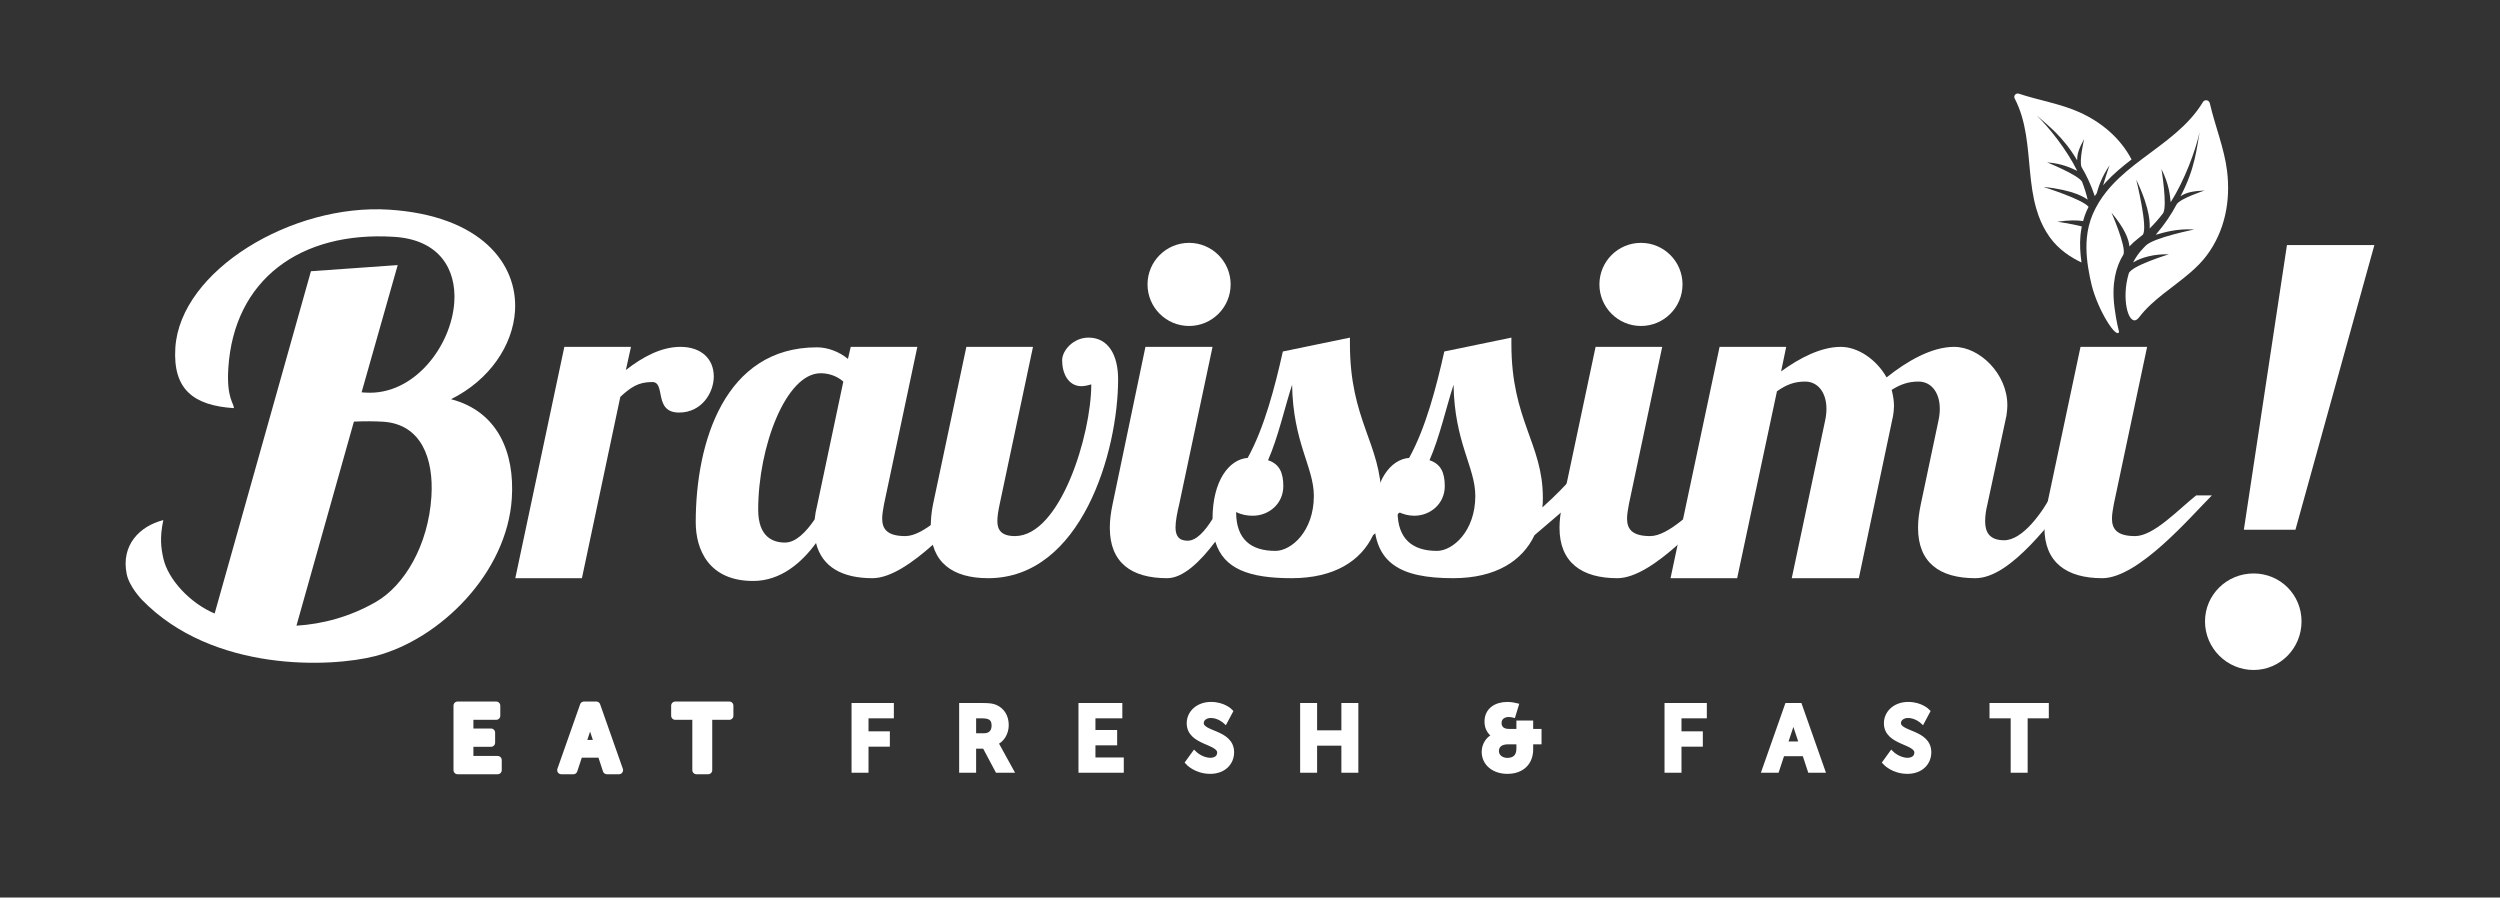
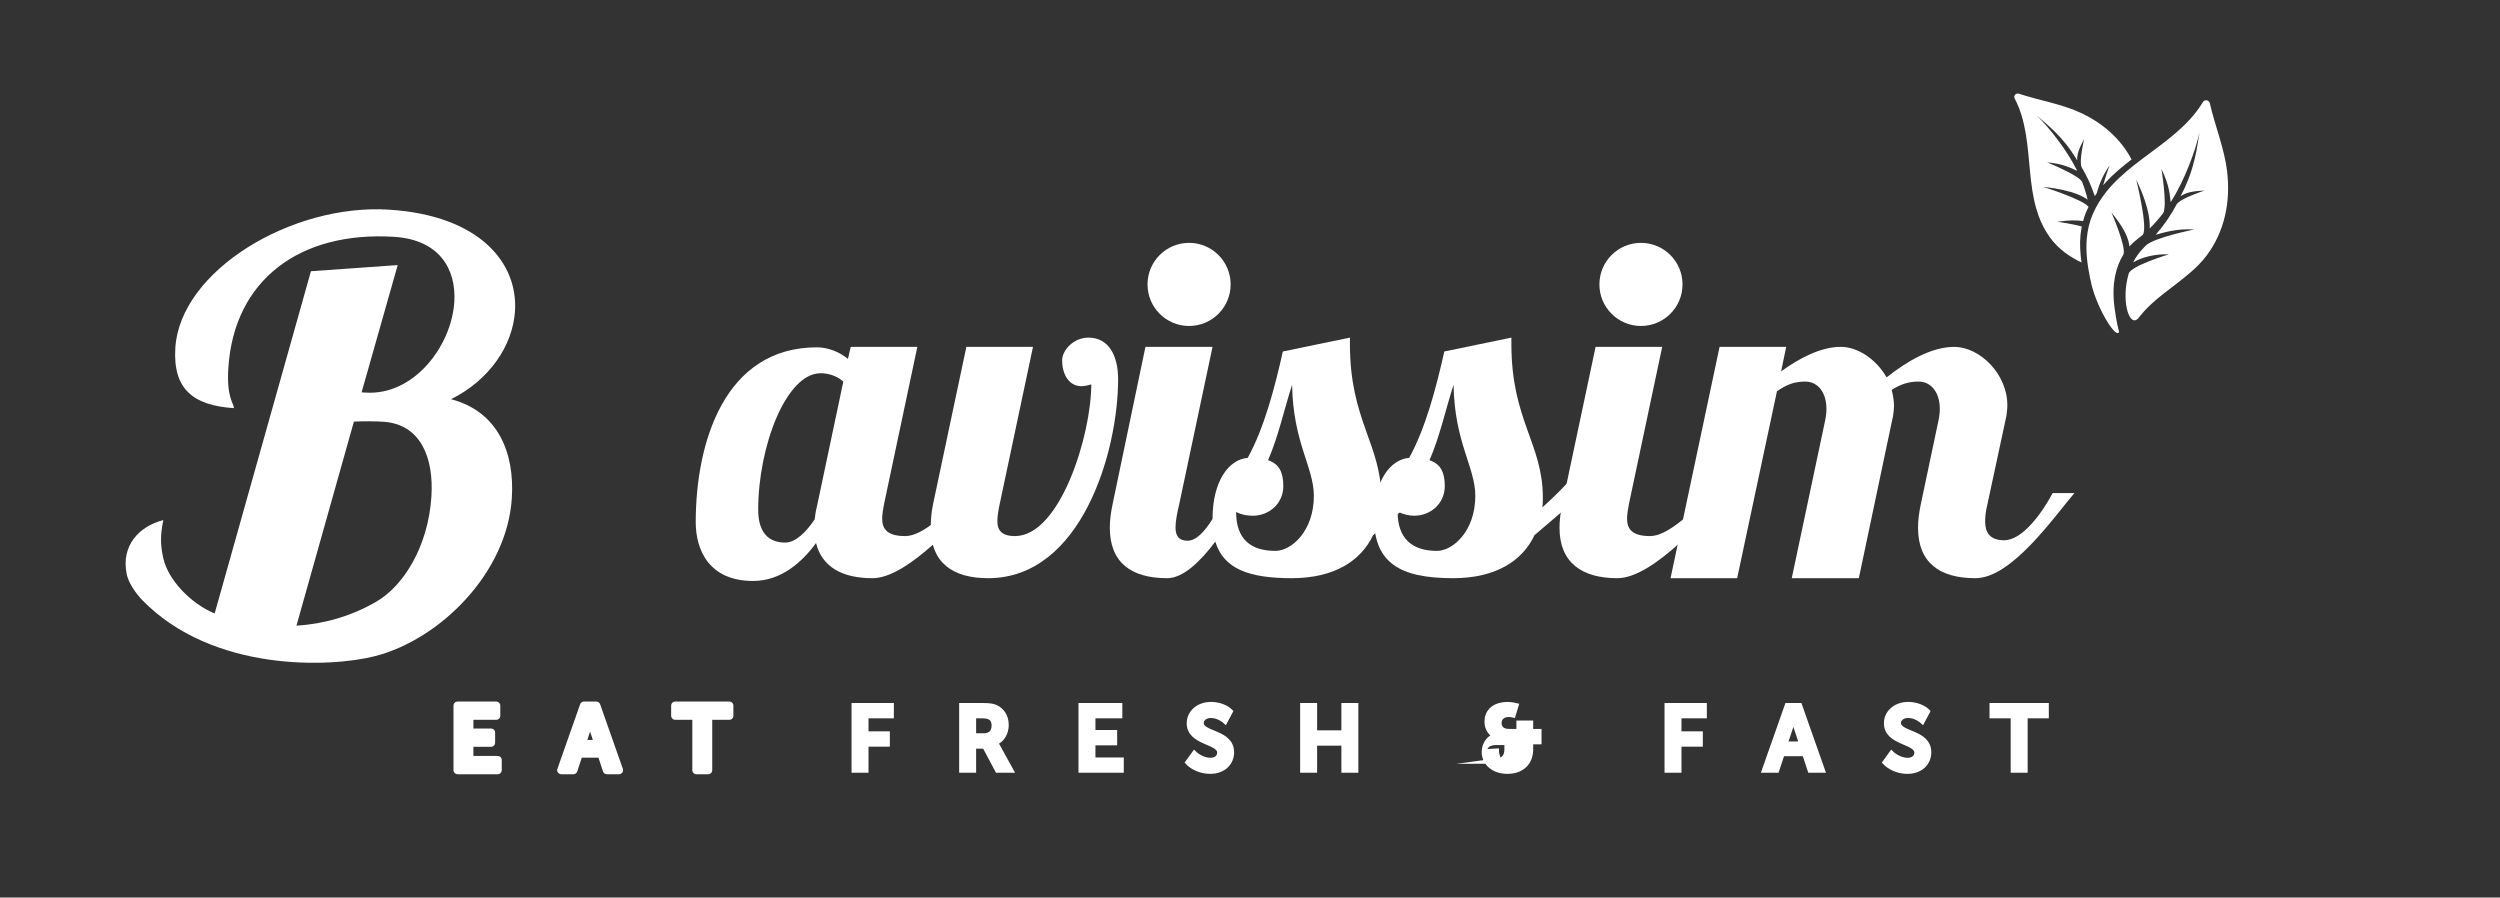
<svg xmlns="http://www.w3.org/2000/svg" version="1.1" id="Layer_1" x="0px" y="0px" width="1830px" height="657px" viewBox="0 0 1830 657" enable-background="new 0 0 1830 657" xml:space="preserve">
  <rect x="0" y="0" width="1830" height="657" fill="#333333" stroke="none" />
  <g>
    <path fill="#FFFFFF" stroke="#FFFFFF" stroke-width="6" stroke-linecap="round" stroke-linejoin="round" stroke-miterlimit="22.926" d="   M334.955,563.74h29.327v-7.381h-20.748v-12.702h15.894v-7.381h-15.894v-12.369h19.684v-7.382h-28.263V563.74L334.955,563.74z    M444.245,563.74h8.845l-16.625-47.215h-8.978l-16.625,47.215h8.844l3.99-12.103h16.559L444.245,563.74L444.245,563.74z    M432.075,524.705c0,0,0.998,4.655,1.862,7.315l4.19,12.635h-12.369l4.189-12.635c0.931-2.66,1.995-7.315,1.995-7.315H432.075   L432.075,524.705z M509.777,563.74h8.579v-39.833h15.495v-7.382h-39.568v7.382h15.495V563.74L509.777,563.74z" />
-     <path fill="#FFFFFF" stroke="#FFFFFF" stroke-width="3.84" stroke-miterlimit="22.926" d="M625.254,563.74h8.578v-19.085h15.627   v-7.382h-15.627v-13.366h18.554v-7.382h-27.132V563.74L625.254,563.74z M704.021,563.74h8.579v-17.622h8.246l9.376,17.622h9.577   l-9.709-17.622c-0.931-1.662-1.596-2.327-1.596-2.327v-0.134c4.987-1.995,7.98-7.248,7.98-12.9c0-6.251-2.993-10.773-7.714-12.901   c-2.061-0.931-4.389-1.33-9.509-1.33h-15.229V563.74L704.021,563.74z M712.599,538.67v-14.763h6.517   c6.716,0,8.645,2.793,8.645,7.315c0,4.721-2.859,7.447-7.448,7.447H712.599L712.599,538.67z M791.365,563.74h29.327v-7.381h-20.748   v-12.702h15.894v-7.381h-15.894v-12.369h19.684v-7.382h-28.263V563.74L791.365,563.74z M869.6,558.088   c0,0,5.785,6.451,16.292,6.451c9.842,0,15.561-6.318,15.561-13.832c0-15.096-22.211-13.034-22.211-21.414   c0-3.324,3.125-5.652,7.116-5.652c5.918,0,10.44,4.123,10.44,4.123l3.724-6.982c0,0-4.788-5.054-14.098-5.054   c-9.044,0-15.827,5.852-15.827,13.699c0,14.497,22.278,13.034,22.278,21.479c0,3.856-3.259,5.719-6.85,5.719   c-6.65,0-11.771-4.987-11.771-4.987L869.6,558.088L869.6,558.088z M953.619,563.74h8.578v-19.816h21.613v19.816h8.578v-47.215   h-8.578v20.017h-21.613v-20.017h-8.578V563.74L953.619,563.74z M1086.52,550.374c0,7.98,6.65,14.165,16.891,14.165   c10.641,0,16.957-6.385,16.957-16.027v-5.586h6.119v-7.447h-6.119v-6.118h-8.445v6.118h-7.514c-5.652,0-7.184-3.525-7.184-6.251   c0-4.123,3.26-6.318,7.25-6.318c1.529,0,3.125,0.399,3.125,0.399l2.061-6.783c0,0-3.191-0.798-6.184-0.798   c-8.18,0-14.896,4.057-14.896,12.436c0,7.979,5.986,10.308,5.986,10.308v0.133C1089.578,540.333,1086.52,545.254,1086.52,550.374   L1086.52,550.374z M1095.297,549.842c0-4.588,3.391-6.916,8.645-6.916h7.98v5.121c0,5.719-3.191,8.645-8.512,8.645   C1098.555,556.691,1095.297,553.633,1095.297,549.842L1095.297,549.842z M1220.35,563.74h8.578v-19.085h15.627v-7.382h-15.627   v-13.366h18.555v-7.382h-27.133V563.74L1220.35,563.74z M1325.051,563.74h8.846l-16.625-47.215h-8.979l-16.625,47.215h8.844   l3.99-12.103h16.559L1325.051,563.74L1325.051,563.74z M1312.881,524.705c0,0,0.998,4.655,1.863,7.315l4.189,12.635h-12.369   l4.189-12.635c0.932-2.66,1.994-7.315,1.994-7.315H1312.881L1312.881,524.705z M1379.943,558.088c0,0,5.787,6.451,16.293,6.451   c9.842,0,15.561-6.318,15.561-13.832c0-15.096-22.211-13.034-22.211-21.414c0-3.324,3.127-5.652,7.115-5.652   c5.92,0,10.441,4.123,10.441,4.123l3.725-6.982c0,0-4.789-5.054-14.098-5.054c-9.045,0-15.828,5.852-15.828,13.699   c0,14.497,22.277,13.034,22.277,21.479c0,3.856-3.258,5.719-6.85,5.719c-6.65,0-11.77-4.987-11.77-4.987L1379.943,558.088   L1379.943,558.088z M1473.74,563.74h8.578v-39.833h15.494v-7.382h-39.568v7.382h15.496V563.74L1473.74,563.74z" />
+     <path fill="#FFFFFF" stroke="#FFFFFF" stroke-width="3.84" stroke-miterlimit="22.926" d="M625.254,563.74h8.578v-19.085h15.627   v-7.382h-15.627v-13.366h18.554v-7.382h-27.132V563.74L625.254,563.74z M704.021,563.74h8.579v-17.622h8.246l9.376,17.622h9.577   l-9.709-17.622c-0.931-1.662-1.596-2.327-1.596-2.327v-0.134c4.987-1.995,7.98-7.248,7.98-12.9c0-6.251-2.993-10.773-7.714-12.901   c-2.061-0.931-4.389-1.33-9.509-1.33h-15.229V563.74L704.021,563.74z M712.599,538.67v-14.763h6.517   c6.716,0,8.645,2.793,8.645,7.315c0,4.721-2.859,7.447-7.448,7.447H712.599L712.599,538.67z M791.365,563.74h29.327v-7.381h-20.748   v-12.702h15.894v-7.381h-15.894v-12.369h19.684v-7.382h-28.263V563.74L791.365,563.74z M869.6,558.088   c0,0,5.785,6.451,16.292,6.451c9.842,0,15.561-6.318,15.561-13.832c0-15.096-22.211-13.034-22.211-21.414   c0-3.324,3.125-5.652,7.116-5.652c5.918,0,10.44,4.123,10.44,4.123l3.724-6.982c0,0-4.788-5.054-14.098-5.054   c-9.044,0-15.827,5.852-15.827,13.699c0,14.497,22.278,13.034,22.278,21.479c0,3.856-3.259,5.719-6.85,5.719   c-6.65,0-11.771-4.987-11.771-4.987L869.6,558.088L869.6,558.088z M953.619,563.74h8.578v-19.816h21.613v19.816h8.578v-47.215   h-8.578v20.017h-21.613v-20.017h-8.578V563.74L953.619,563.74z M1086.52,550.374c0,7.98,6.65,14.165,16.891,14.165   c10.641,0,16.957-6.385,16.957-16.027v-5.586h6.119v-7.447h-6.119v-6.118h-8.445v6.118h-7.514c-5.652,0-7.184-3.525-7.184-6.251   c0-4.123,3.26-6.318,7.25-6.318c1.529,0,3.125,0.399,3.125,0.399l2.061-6.783c0,0-3.191-0.798-6.184-0.798   c-8.18,0-14.896,4.057-14.896,12.436c0,7.979,5.986,10.308,5.986,10.308v0.133C1089.578,540.333,1086.52,545.254,1086.52,550.374   L1086.52,550.374z c0-4.588,3.391-6.916,8.645-6.916h7.98v5.121c0,5.719-3.191,8.645-8.512,8.645   C1098.555,556.691,1095.297,553.633,1095.297,549.842L1095.297,549.842z M1220.35,563.74h8.578v-19.085h15.627v-7.382h-15.627   v-13.366h18.555v-7.382h-27.133V563.74L1220.35,563.74z M1325.051,563.74h8.846l-16.625-47.215h-8.979l-16.625,47.215h8.844   l3.99-12.103h16.559L1325.051,563.74L1325.051,563.74z M1312.881,524.705c0,0,0.998,4.655,1.863,7.315l4.189,12.635h-12.369   l4.189-12.635c0.932-2.66,1.994-7.315,1.994-7.315H1312.881L1312.881,524.705z M1379.943,558.088c0,0,5.787,6.451,16.293,6.451   c9.842,0,15.561-6.318,15.561-13.832c0-15.096-22.211-13.034-22.211-21.414c0-3.324,3.127-5.652,7.115-5.652   c5.92,0,10.441,4.123,10.441,4.123l3.725-6.982c0,0-4.789-5.054-14.098-5.054c-9.045,0-15.828,5.852-15.828,13.699   c0,14.497,22.277,13.034,22.277,21.479c0,3.856-3.258,5.719-6.85,5.719c-6.65,0-11.77-4.987-11.77-4.987L1379.943,558.088   L1379.943,558.088z M1473.74,563.74h8.578v-39.833h15.494v-7.382h-39.568v7.382h15.496V563.74L1473.74,563.74z" />
    <g>
-       <path fill="#FFFFFF" d="M461.87,253.905l-3.729,16.938c12.196-9.48,25.739-16.938,39.963-16.938    c15.235,0,24.382,8.805,24.382,21.676c0,11.854-8.8,26.412-25.396,26.412c-18.963,0-9.481-22.35-19.64-22.35    c-10.162,0-15.581,3.725-23.372,10.84l-28.105,132.752h-48.769l35.896-169.33H461.87L461.87,253.905z" />
      <path fill="#FFFFFF" d="M671.492,253.905L647.11,369.048c-0.681,3.729-1.353,7.457-1.353,10.504    c0,7.443,3.382,12.863,16.93,12.863s31.158-18.963,44.706-29.797h11.51c-15.577,15.576-53.845,60.617-80.261,60.617    c-22.019,0-36.916-8.125-41.315-25.74c-10.157,13.883-25.396,27.768-46.063,27.768c-32.506,0-41.993-23.027-41.993-43.002    c0-58.254,20.997-128.014,88.736-128.014c8.125,0,16.587,3.387,22.683,8.463l2.039-8.805H671.492L671.492,253.905z     M554.997,373.114L554.997,373.114c0,20.318,11.177,24.043,19.64,24.043c7.785,0,15.238-7.453,21.676-16.934    c0.338-3.385,1.015-7.109,2.034-11.176l18.962-89.742c-5.419-4.748-11.853-6.096-16.595-6.096    C575.308,273.21,554.997,327.06,554.997,373.114L554.997,373.114z" />
      <path fill="#FFFFFF" d="M818.46,277.61c0,52.83-26.749,145.625-95.161,145.625c-26.078,0-41.993-11.516-41.993-36.912    c0-5.084,0.338-10.838,1.691-17.275l24.381-115.143h48.773l-24.391,115.143c-1.015,4.748-1.69,8.809-1.69,12.533    c0,6.434,3.048,10.834,12.867,10.834c33.192,0,55.879-74.16,55.879-111.08c-2.029,0.676-5.077,1.357-7.106,1.357    c-9.824,0-14.224-9.482-14.224-18.963c0-7.115,8.124-16.596,19.301-16.596C811.35,247.134,818.46,260.005,818.46,277.61    L818.46,277.61z" />
      <path fill="#FFFFFF" d="M887.576,253.905l-24.382,115.143c-1.357,5.756-2.714,12.191-2.714,16.938c0,5.754,2.029,9.82,8.805,9.82    c6.434,0,12.534-6.771,18.292-15.924c0-28.102,12.186-43.684,25.729-44.697c12.196-22.016,19.988-52.154,25.744-77.895    l49.102-10.156v4.738c0,55.877,22.691,72.811,23.035,112.436l-0.344,7.115c9.482-8.467,17.953-17.277,22.016-22.02l8.805,11.516    c-9.486,7.457-23.033,19.305-36.576,30.82c-8.807,18.623-28.111,31.496-59.607,31.496c-31.149,0-49.778-6.771-55.874-26.758    c-11.177,14.9-23.706,26.758-35.221,26.758c-26.415,0-41.992-11.516-41.992-36.912c0-5.422,0.677-10.838,2.029-17.275    l24.044-115.143H887.576L887.576,253.905z M917.035,377.515L917.035,377.515c-4.067,0-8.129-0.676-12.192-2.711    c0,19.988,10.834,28.449,28.784,28.449c11.518,0,28.113-14.219,28.113-40.297c0-21-15.242-38.949-15.924-81.283    c-5.418,16.596-10.158,38.273-17.605,55.207c8.129,2.703,11.172,8.801,11.172,18.963    C939.383,368.714,928.893,377.515,917.035,377.515L917.035,377.515z" />
      <path fill="#FFFFFF" d="M1106.342,247.134v4.738c0,55.877,23.025,72.811,23.025,112.436c0,2.373,0,4.74-0.34,7.115    c9.486-8.467,17.953-17.277,22.016-22.02l8.801,11.516c-9.473,7.457-23.025,19.305-36.572,30.82    c-8.807,18.623-28.105,31.496-59.604,31.496c-38.947,0-57.91-11.172-57.91-44.365c0-27.09,12.189-42.672,25.738-43.686    c12.195-22.016,19.982-52.154,25.738-77.895L1106.342,247.134L1106.342,247.134z M1035.225,377.515L1035.225,377.515    c-4.062,0-8.129-1.01-12.191-3.043c0,19.977,10.834,28.781,28.787,28.781c11.51,0,28.105-14.219,28.105-40.297    c0-21-15.238-38.949-15.92-81.283c-5.418,16.596-10.156,38.273-17.609,55.207c8.133,2.703,11.176,8.801,11.176,18.963    C1057.572,368.714,1047.072,377.515,1035.225,377.515L1035.225,377.515z" />
      <path fill="#FFFFFF" d="M1216.732,253.905l-24.377,115.143c-0.672,3.729-1.357,7.457-1.357,10.504    c0,7.443,3.391,12.863,16.934,12.863c13.547,0,31.154-18.963,44.707-29.797h11.514c-15.58,15.576-53.85,60.617-80.264,60.617    c-26.078,0-42.33-11.516-42.33-36.912c0-5.084,0.676-10.838,2.027-17.275l24.387-115.143H1216.732L1216.732,253.905z" />
      <path fill="#FFFFFF" d="M1454.812,369.048c-1.02,4.066-1.691,8.467-1.691,12.533c0,7.791,3.043,13.887,13.883,13.887    c13.543,0,27.768-19.982,35.559-34.549h15.918c-15.586,18.289-46.062,62.316-72.473,62.316c-26.416,0-41.998-11.516-41.998-36.912    c0-5.422,0.682-10.838,2.029-17.275l12.871-60.961c0.682-3.043,1.02-6.094,1.02-8.799c0-12.195-6.434-19.982-15.582-19.982    c-7.443,0-13.199,2.029-19.643,6.092c1.02,4.066,1.695,7.789,1.695,11.861c0,2.367-0.334,4.734-0.676,7.105l-25.062,118.871    h-49.104l24.383-115.148c0.68-3.043,1.018-6.094,1.018-8.799c0-12.195-6.438-19.982-15.58-19.982    c-8.123,0-13.887,2.367-20.654,7.115l-29.129,136.814h-48.764l35.896-169.33h48.764l-3.725,17.947    c13.549-9.818,29.125-17.947,43.688-17.947c12.531,0,26.078,9.143,33.525,22.348c14.9-11.848,32.854-22.348,49.449-22.348    c18.621,0,38.939,19.643,38.939,42.672c0,2.711-0.338,5.082-0.676,7.787L1454.812,369.048L1454.812,369.048z" />
-       <path fill="#FFFFFF" d="M1649.621,490.423c-19.557,0-35.555-15.992-35.555-35.551c0-19.551,15.998-35.1,35.555-35.1    c19.547,0,35.105,15.549,35.105,35.1C1684.727,474.431,1669.168,490.423,1649.621,490.423L1649.621,490.423z M1642.5,387.776    L1642.5,387.776l31.557-208.412h63.988l-57.773,208.412H1642.5L1642.5,387.776z" />
      <path fill="#FFFFFF" d="M330.154,292.21c28.226-14.01,45.232-39.416,46.827-64.52c2.221-34.891-25.447-69.971-92.246-74.221    c-71.062-4.527-152.78,44.533-156.39,101.121c-1.941,30.633,13.549,42.293,42.906,44.162c-0.187-3.857-5.493-7.613-4.117-29.309    c4.113-64.67,52.534-100.465,121.458-96.078c33.187,2.109,45.473,23.824,43.96,47.648c-2.06,32.342-29.577,68.604-64.884,66.365    l-2.984-0.191l26.438-93.156l-63.513,4.502l-70.487,250.553c-17.953-7.525-34.165-24.984-37.574-40.441    c-1.69-7.654-2.696-15.156,0-27.947c-17.473,4.465-31.012,18.441-26.831,39.348c1.869,9.354,10.788,18.57,11.218,19.018    c51.761,53.32,138.441,49.576,170.86,41.16c47.311-12.291,96.38-60.672,99.872-115.549    C376.785,331.487,364.608,301.229,330.154,292.21L330.154,292.21z M275.383,440.47L275.383,440.47    c-19.008,10.994-39.023,16.316-58.387,17.537l42.061-149.393c7.708-0.361,15.82-0.27,21.353,0.082    c28.083,1.781,37.139,27.137,35.379,54.789C313.485,399.653,295.68,428.731,275.383,440.47L275.383,440.47z" />
-       <path fill="#FFFFFF" d="M1571.691,253.905l-24.377,115.143c-0.672,3.729-1.357,7.457-1.357,10.504    c0,7.443,3.391,12.863,16.936,12.863c13.547,0,31.152-18.963,44.705-29.797h11.516c-15.582,15.576-53.852,60.617-80.266,60.617    c-26.076,0-42.33-11.516-42.33-36.912c0-5.084,0.676-10.838,2.029-17.275l24.387-115.143H1571.691L1571.691,253.905z" />
      <path fill="#FFFFFF" d="M1522.902,172.253c0.201-2.178,0.555-4.344,0.986-6.508c-8.107-2.096-17.998-3.416-17.998-3.416    c8.557-1.241,14.506-1.216,18.922-0.494c0.65-2.385,1.424-4.763,2.424-7.105c0.494-1.141,1.037-2.231,1.582-3.322    c-4.375-5.579-33.07-14.57-33.07-14.57c22.721,2.264,30.502,7.99,32.412,9.298c-1.072-4.591-2.482-8.973-4.113-13.122    c-2.961-5.057-25.596-14.166-25.596-14.166c11.627,0.958,17.867,4.313,22.066,6.23c-7.664-15.5-20.363-31.504-29.727-40.635    c7.395,6.663,19.227,15.143,29.727,32.982c-0.229-4.604,1.428-9.002,5.074-15.689c0,0-3.9,16.461-1.852,20.639    c3.559,5.88,6.83,12.857,9.646,21.183c0.455-0.684,0.91-1.366,1.387-2.028c1.455-5.131,3.715-12.188,9.416-20.47    c0,0-2.521,6.916-4.713,14.602c0.643-0.74,1.254-1.506,1.912-2.221c5.658-6.134,12.168-11.53,18.906-16.716    c-8.201-15.639-21.898-27.206-38.111-34.541c-13.715-6.205-29.998-8.802-44.268-13.564c-1.832-0.615-3.443,0.665-3.465,2.267    c-0.016,0.393,0.064,0.812,0.32,1.273c8.623,16.526,9.414,35.359,11.244,53.821c0.885,9.005,2.021,17.943,4.461,26.465    c0.533,1.842,1.119,3.698,1.773,5.501c1.959,5.389,4.562,10.603,8.068,15.549c3.289,4.607,7.225,8.43,11.555,11.652    c3.658,2.718,7.633,4.996,11.785,7.002C1522.717,185.489,1522.299,178.838,1522.902,172.253L1522.902,172.253z" />
      <path fill="#FFFFFF" d="M1630.205,125.063c-2.014-16.438-8.898-33.221-12.582-49.354c-0.469-2.07-2.596-2.861-4.113-1.957    c-0.379,0.208-0.727,0.525-1.016,1.027c-10.594,17.56-27.834,29.076-44.131,41.356c-7.955,5.987-15.709,12.167-22.318,19.334    c-1.43,1.549-2.836,3.169-4.148,4.814c-3.947,4.921-7.355,10.357-10.002,16.476c-2.443,5.726-3.787,11.609-4.336,17.524    c-0.869,9.449,0.293,19.044,2.229,28.59c0.408,1.988,0.844,3.966,1.328,5.93c4.682,18.576,18.32,39.855,20.037,34.076    c0,0-2.023-7.157-3.396-18.205c-2.139-17.241,1.082-29.551,6.648-38.471c2.023-5.955-8.826-30.592-8.826-30.592    c9.713,11.741,12.541,19.047,13.191,24.755c1.857-2.053,3.859-3.876,6.006-5.507c1.275-0.967,2.504-1.967,3.701-2.987    c4.084-4.838-4.754-40.376-4.754-40.376c10.869,22.638,9.949,33.228,9.811,35.767c3.705-3.633,7.01-7.463,9.979-11.373    c3.055-5.672-1.334-32.151-1.334-32.151c5.754,11.472,6.17,19.258,6.77,24.297c10.172-16.068,17.947-37.158,21.17-51.177    c-2.025,10.757-3.223,26.73-13.98,46.797c4.195-2.843,9.273-3.809,17.645-4.206c0,0-17.695,5.75-20.449,10.067    c-3.676,7.06-8.607,14.499-15.324,22.338c5.703-1.538,14.641-4.642,28.258-3.876c0,0-29.664,5.911-35.518,11.766    c-0.662,0.672-1.248,1.331-1.93,2.003c-3.074,3.122-5.498,6.663-7.391,10.4c6.094-3.841,15.824-6.33,26.189-5.983    c0,0-27.924,8.444-29.391,14.119c-5.473,18.286-0.375,37.342,5.697,33.775c0.672-0.394,1.363-1.037,2.043-1.945    c9.662-12.768,24.801-21.729,37.301-32.563c4.42-3.794,8.482-7.853,11.895-12.367    C1628.67,169.218,1632.908,147.098,1630.205,125.063L1630.205,125.063z" />
      <path fill-rule="evenodd" clip-rule="evenodd" fill="#FFFFFF" d="M870.407,177.773c16.8,0,30.419,13.619,30.419,30.42    c0,16.8-13.619,30.419-30.419,30.419c-16.8,0-30.419-13.619-30.419-30.419C839.988,191.393,853.607,177.773,870.407,177.773    L870.407,177.773z" />
      <path fill-rule="evenodd" clip-rule="evenodd" fill="#FFFFFF" d="M1201.188,177.773c16.799,0,30.418,13.619,30.418,30.42    c0,16.8-13.619,30.419-30.418,30.419c-16.801,0-30.42-13.619-30.42-30.419C1170.768,191.393,1184.387,177.773,1201.188,177.773    L1201.188,177.773z" />
    </g>
  </g>
</svg>